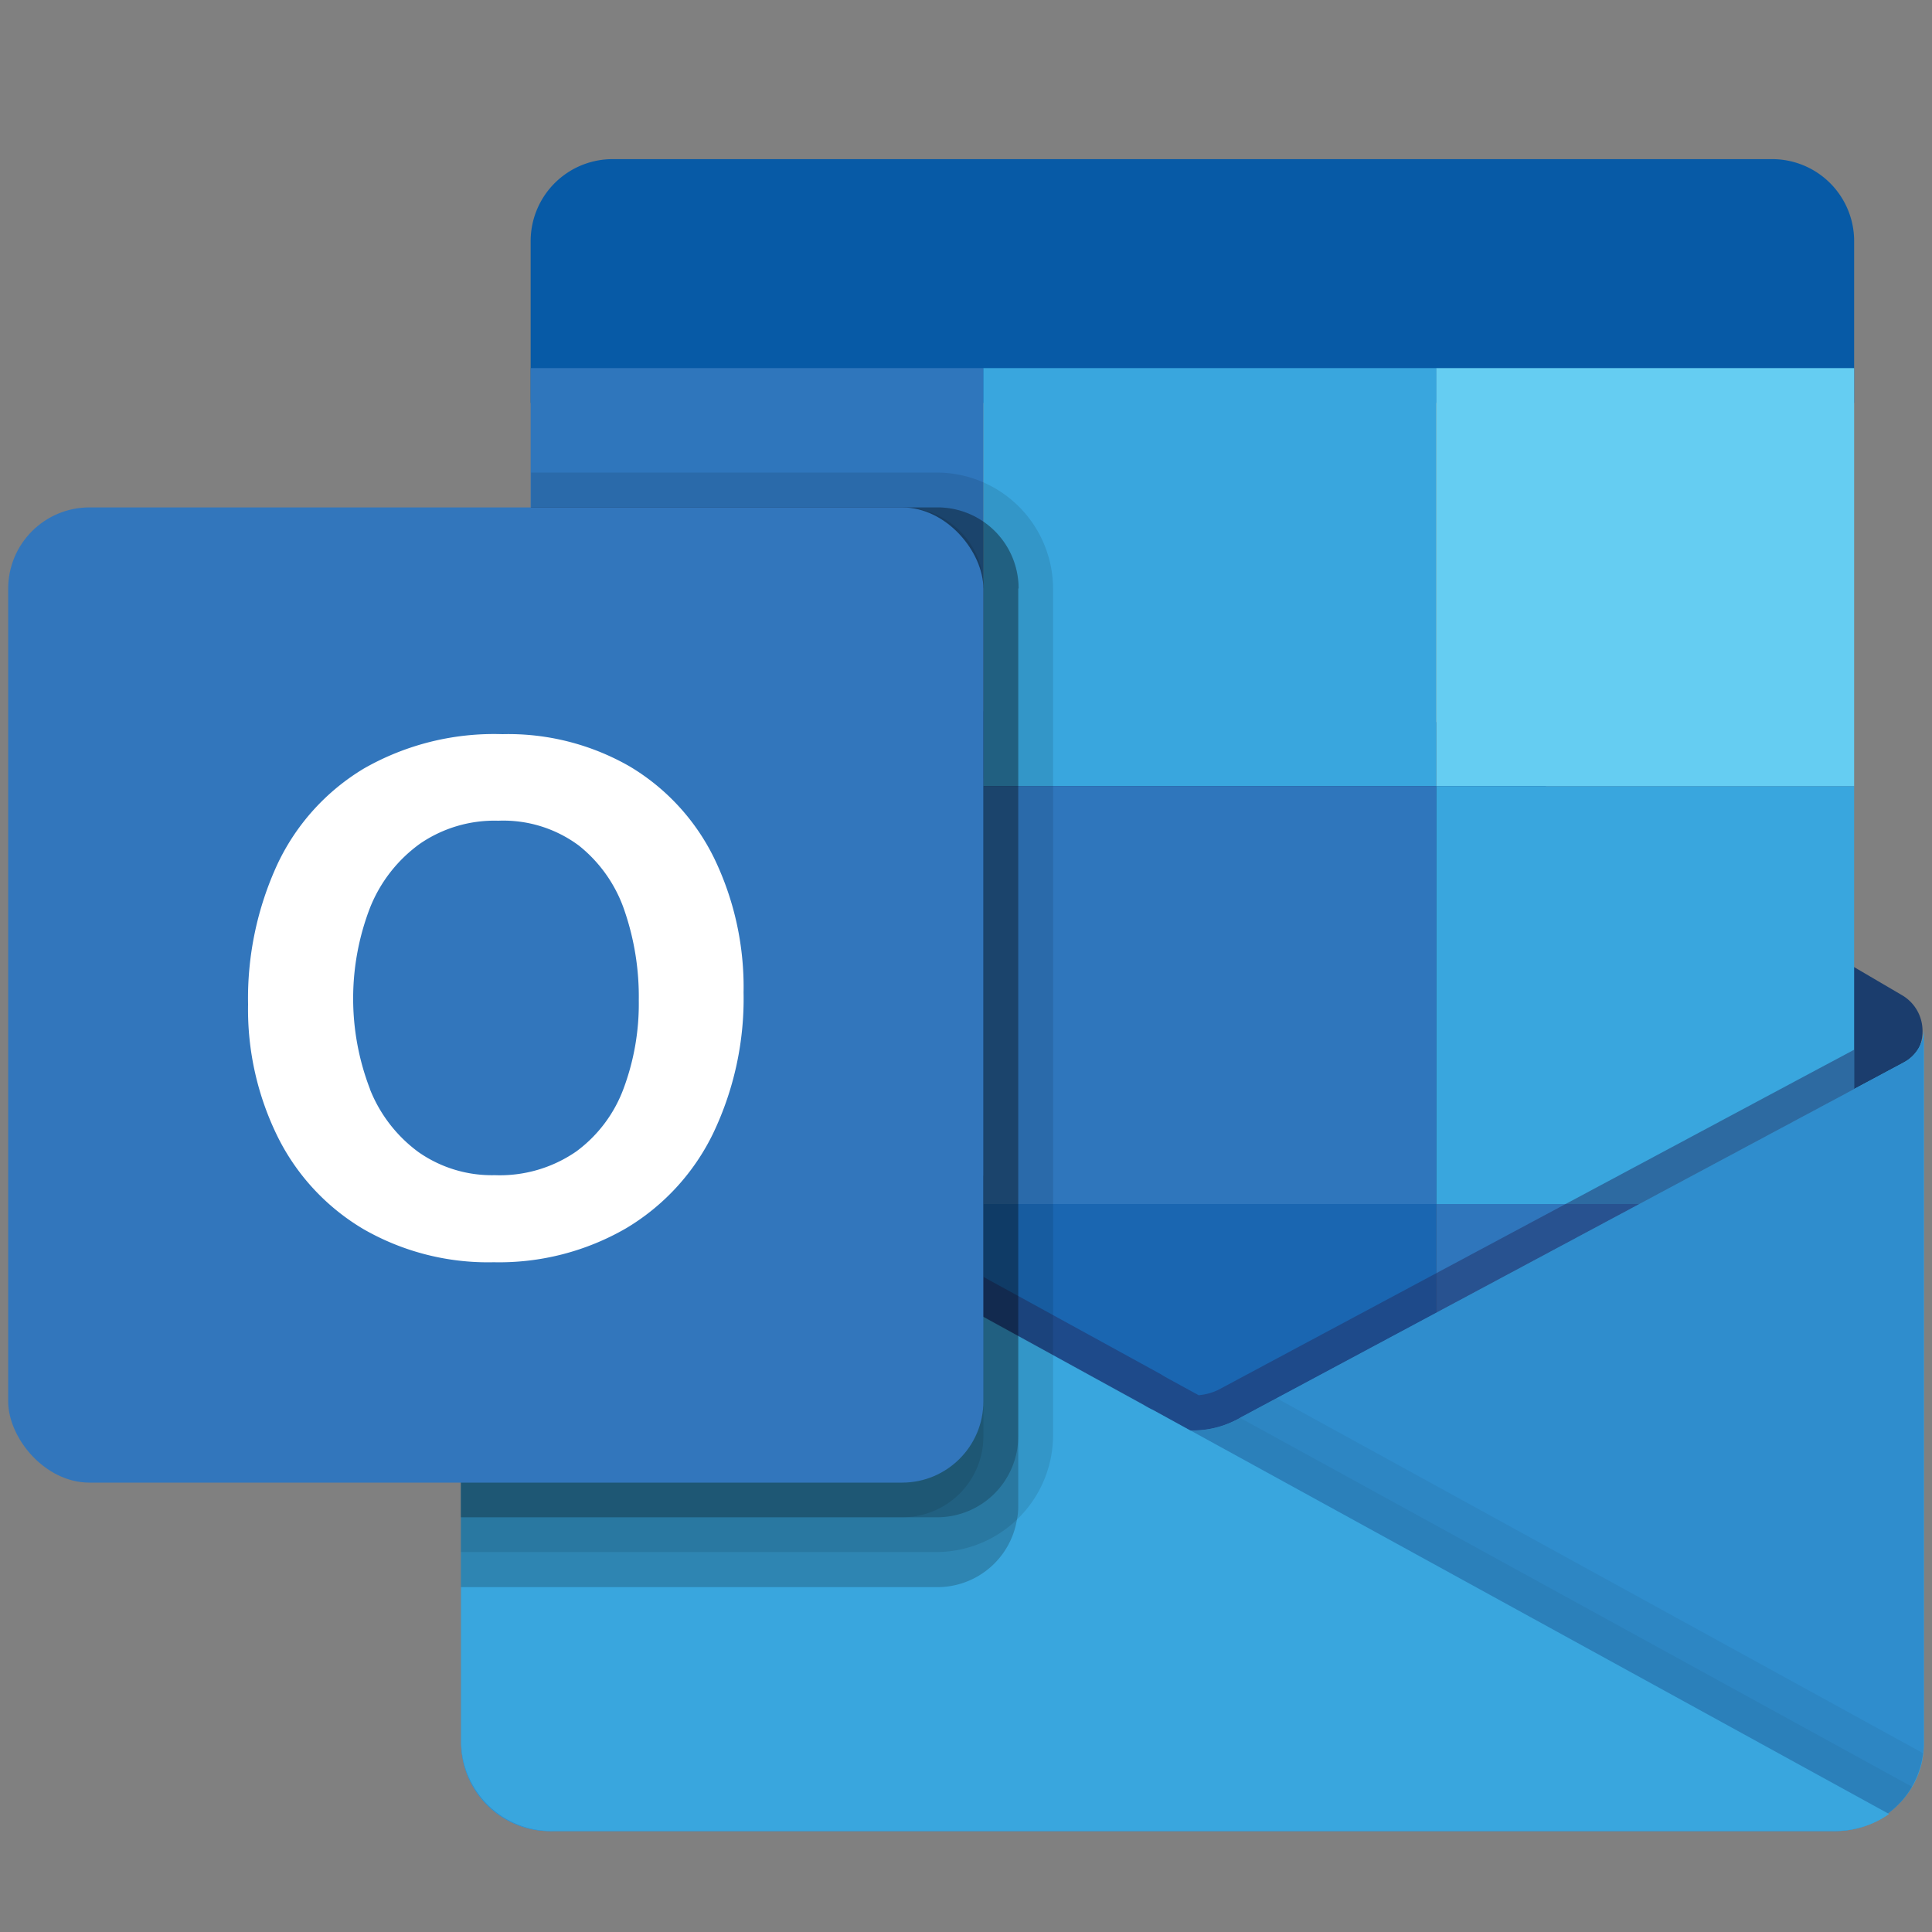
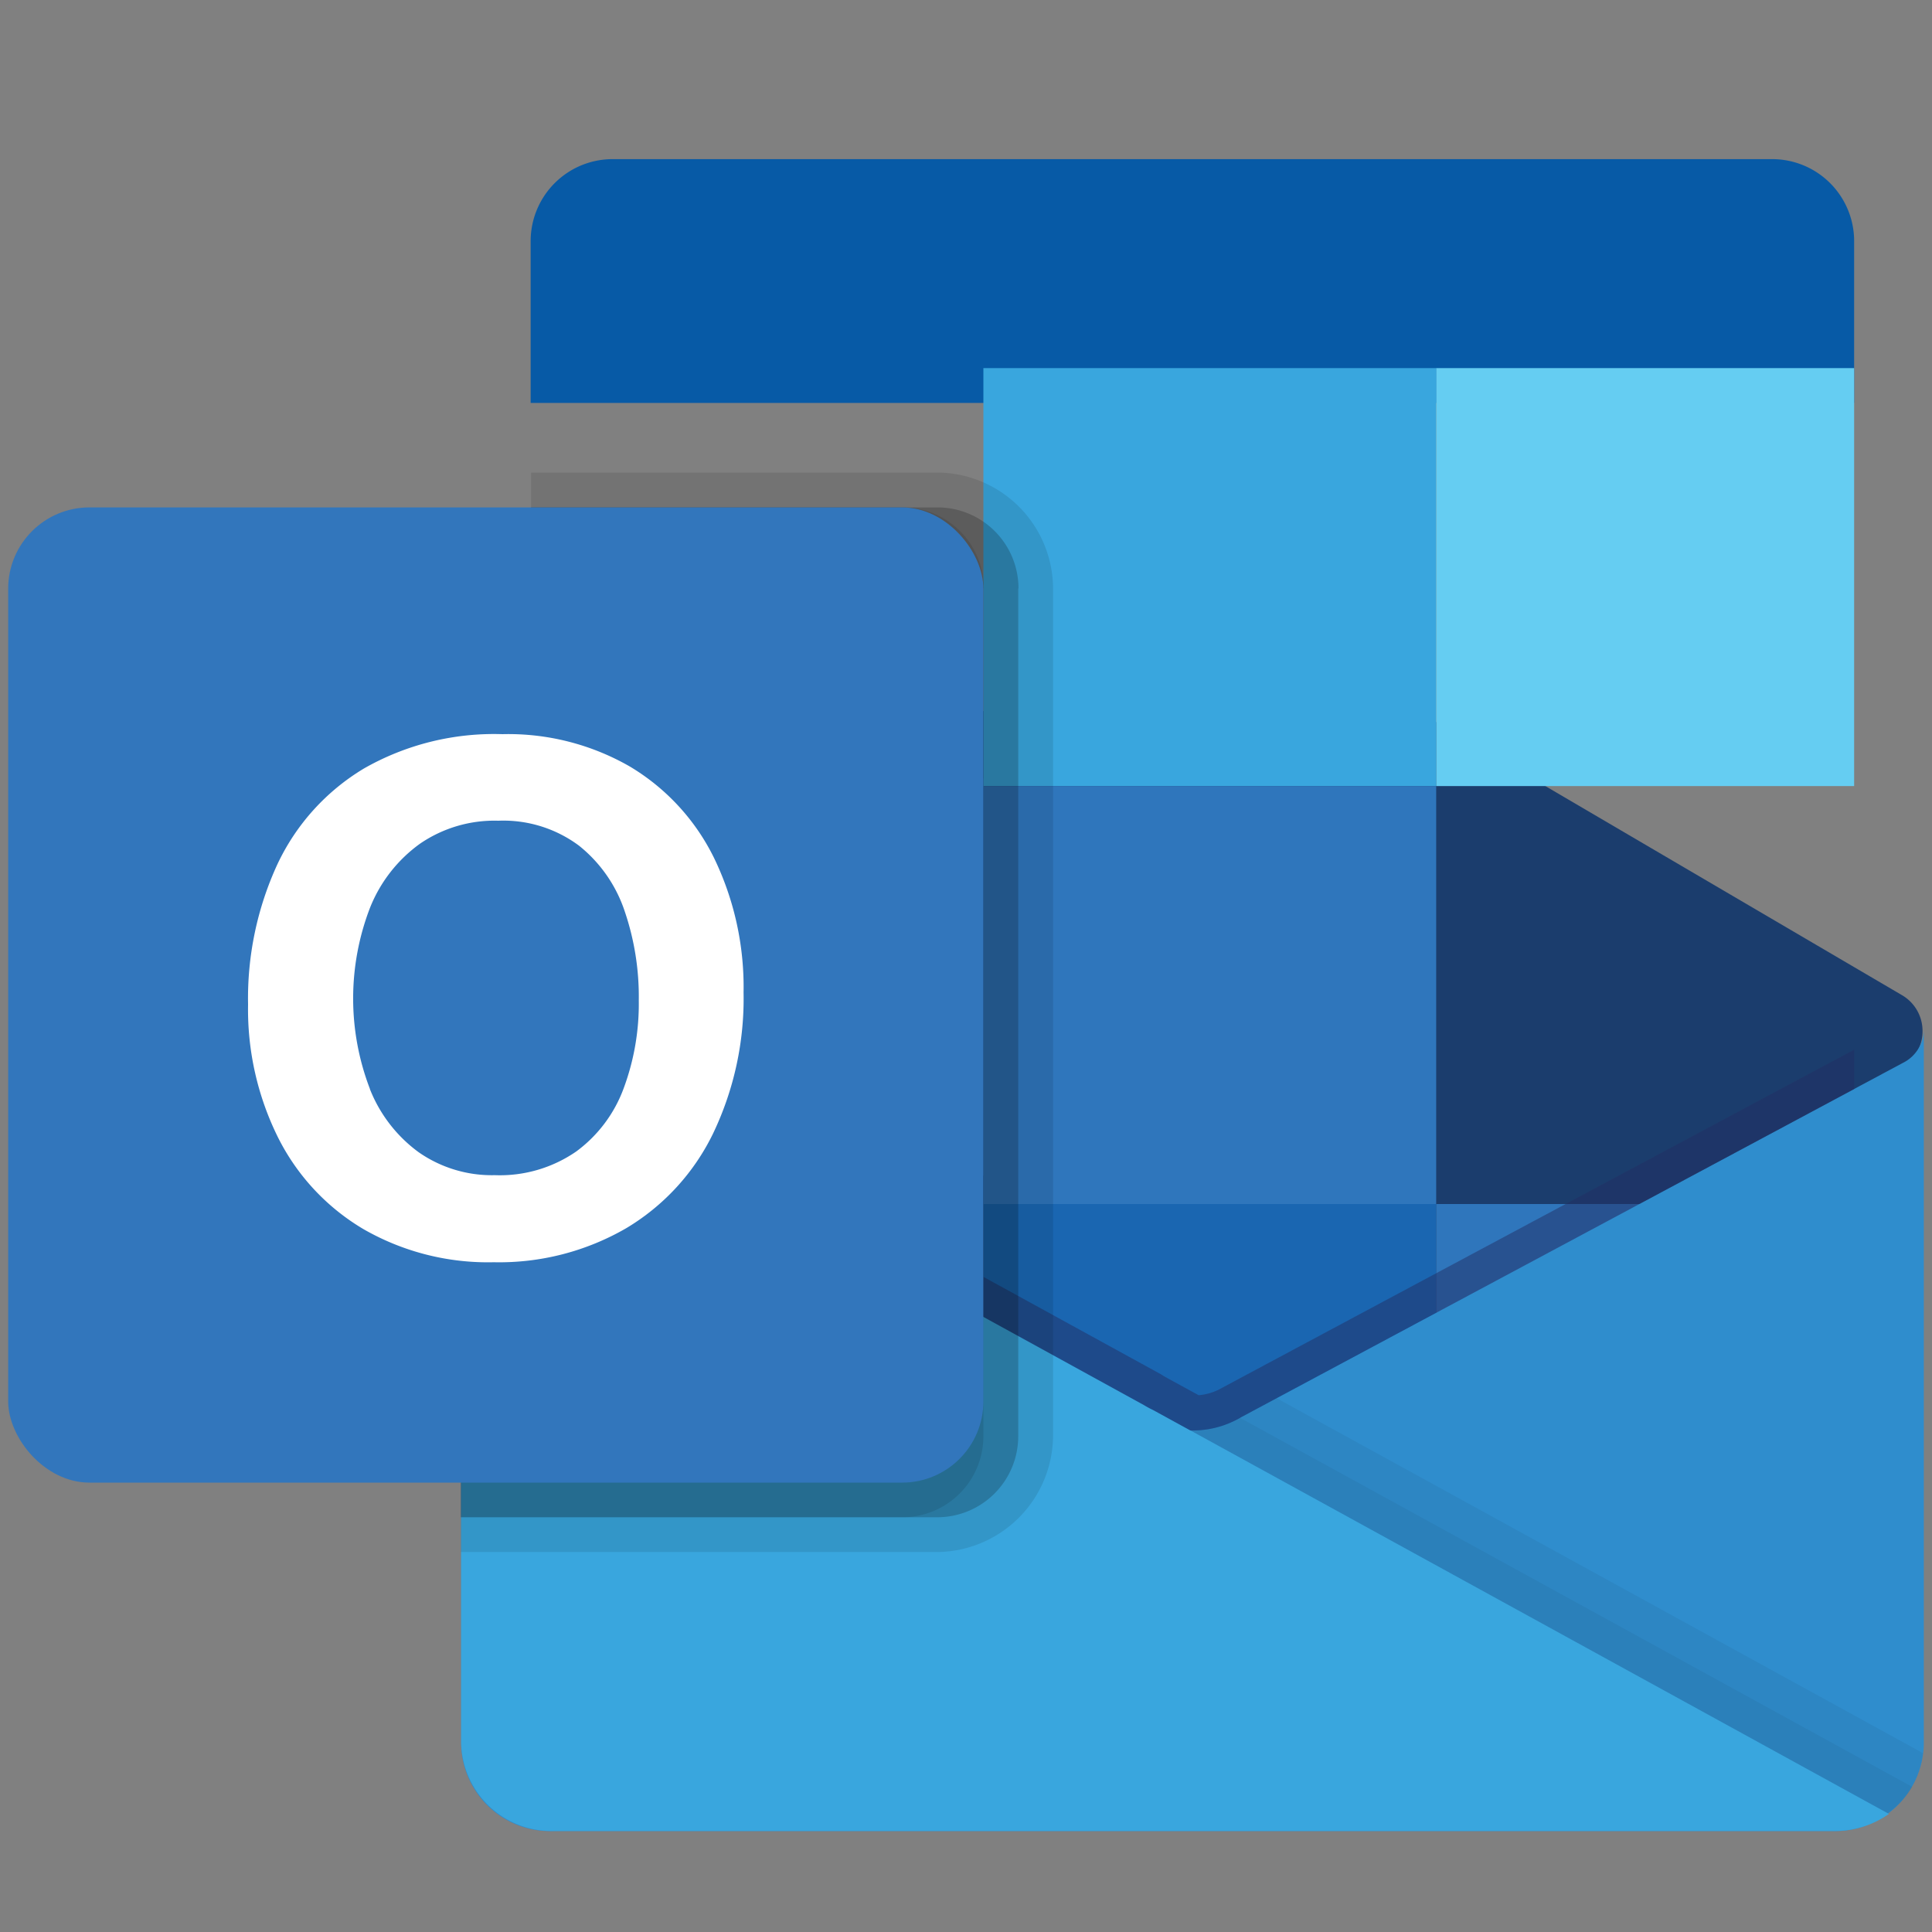
<svg xmlns="http://www.w3.org/2000/svg" id="Layer_1" data-name="Layer 1" viewBox="0 0 300 300">
  <rect x="0" y="0" width="300" height="300" fill="#808080" stroke="none" />
  <defs>
    <style>.cls-1{fill:#1b3d6d;}.cls-2{fill:#1a66b1;}.cls-3{fill:#075aa6;}.cls-4{fill:#2f76bc;}.cls-5{fill:#39a6de;}.cls-6{fill:#65cdf2;}.cls-7{fill:#17467d;}.cls-8{fill:url(#linear-gradient);}.cls-9{fill:#2f8dcd;}.cls-10{fill:#222f64;opacity:0.5;}.cls-10,.cls-11,.cls-12,.cls-15{isolation:isolate;}.cls-11,.cls-12,.cls-15{fill:#010101;}.cls-11{opacity:0.2;}.cls-12{opacity:0.1;}.cls-13{fill:#3276bc;}.cls-14{fill:#fff;}.cls-15{opacity:0.05;}</style>
    <linearGradient id="linear-gradient" x1="185.15" y1="142.08" x2="185.15" y2="17.68" gradientTransform="matrix(1, 0, 0, -1, 0, 302)" gradientUnits="userSpaceOnUse">
      <stop offset="0" stop-color="#43b7e9" />
      <stop offset="1" stop-color="#39a6de" />
    </linearGradient>
  </defs>
  <path class="cls-1" d="M298.53,160.12a6.43,6.43,0,0,0-3.12-5.55h0l0,0-.12-.07L194,95.11a14.15,14.15,0,0,0-1.36-.79h0a13.65,13.65,0,0,0-12.47,0h0a14,14,0,0,0-1.35.79L77.46,154.48l-.13.07,0,0h0a6.49,6.49,0,0,0,.16,11.19l101.31,59.36a14.09,14.09,0,0,0,1.35.8h0a13.71,13.71,0,0,0,12.47,0h0a14.24,14.24,0,0,0,1.36-.8l101.31-59.36A6.45,6.45,0,0,0,298.53,160.12Z" />
  <rect class="cls-2" x="85.4" y="120.86" width="67.3" height="61.69" />
  <path class="cls-3" d="M287.91,62.57V37.33a12.73,12.73,0,0,0-12.84-12.62H95.24A12.73,12.73,0,0,0,82.4,37.33V62.57Z" />
-   <rect class="cls-4" x="82.4" y="57.16" width="70.31" height="64.9" />
  <rect class="cls-5" x="152.7" y="57.16" width="70.31" height="64.9" />
  <rect class="cls-6" x="223.01" y="57.16" width="64.9" height="64.9" />
-   <rect class="cls-5" x="223.01" y="122.06" width="64.9" height="64.9" />
  <rect class="cls-4" x="152.7" y="122.06" width="70.31" height="64.9" />
  <rect class="cls-2" x="152.7" y="186.96" width="70.31" height="64.9" />
  <rect class="cls-7" x="85.4" y="182.55" width="67.3" height="56.09" />
  <rect class="cls-4" x="223.01" y="186.96" width="64.9" height="59.49" />
-   <path class="cls-8" d="M295.57,165h0l-.12.07h0L192.84,220a15,15,0,0,1-1.37.73h0a14.85,14.85,0,0,1-6.32,1.39c-.12,0-.24,0-.36,0L179,218.92a15.49,15.49,0,0,1-1.38-.76L74.9,161.74l0,0-.05,0-3.24-1.78h0V271a13.79,13.79,0,0,0,14.2,13.33H284.92a14.51,14.51,0,0,0,8.4-2.65l-.22-.12A13,13,0,0,0,298.73,271V159.92A5.85,5.85,0,0,1,295.57,165Z" />
  <path class="cls-9" d="M295.57,165h0l-.12.06,0,0L192.84,220a15.1,15.1,0,0,1-1.38.74h0a15,15,0,0,1-12.61,0h0a13.8,13.8,0,0,1-1.37-.73L74.89,165.13l0,0-.12-.06h0a5.85,5.85,0,0,1-3.16-5.12h0V271a13.79,13.79,0,0,0,14.2,13.33H284.53A13.79,13.79,0,0,0,298.73,271V159.92A5.85,5.85,0,0,1,295.57,165Z" />
  <path class="cls-5" d="M85.8,284.31H284.92a14.51,14.51,0,0,0,8.4-2.65L179,218.91a13.22,13.22,0,0,1-1.38-.75L74.9,161.74l0,0-.05,0-3.24-1.78V270.6A14,14,0,0,0,85.8,284.31Z" />
  <path class="cls-10" d="M287.91,163v6.11L192.83,220a14.61,14.61,0,0,1-1.35.71,14.41,14.41,0,0,1-6.33,1.4h-.32L179,218.92c-.48-.21-.92-.48-1.4-.75L82.4,165.87V159.7l97.89,53.71c.48.32.81.48,1.08.64l4.76,2.6a8.91,8.91,0,0,0,3-.81C189.43,215.68,267.31,174,287.91,163Z" />
-   <path class="cls-11" d="M158.11,91.39V233.85a9.77,9.77,0,0,1-.21,2.16,12.52,12.52,0,0,1-12.39,10.44H71.58V159.92l2.76,1.51a5.14,5.14,0,0,1-.16-1.3,6.44,6.44,0,0,1,3.13-5.57c.06-.05.11-.05.16-.1l8-4.66V122.06h-3V78.79h63.11a12.58,12.58,0,0,1,12.6,12.56Z" />
  <path class="cls-12" d="M163.52,91.39V223a18.17,18.17,0,0,1-18,18H71.58V159.92l2.76,1.51a5.14,5.14,0,0,1-.16-1.3,6.44,6.44,0,0,1,3.13-5.57c.06-.05.11-.05.16-.1l8-4.66V122.06h-3V73.38h63.11A18.08,18.08,0,0,1,163.52,91.39Z" />
  <path class="cls-11" d="M158.11,91.39V223a12.58,12.58,0,0,1-12.56,12.6h-74V159.92l2.76,1.51a5.14,5.14,0,0,1-.16-1.3,6.44,6.44,0,0,1,3.13-5.57c.06-.05.11-.05.16-.1l8-4.66V122.06h-3V78.79h63.11a12.58,12.58,0,0,1,12.6,12.56Z" />
  <path class="cls-12" d="M152.7,91.39V223a12.57,12.57,0,0,1-12.55,12.6H71.58V159.92l2.76,1.51a5.14,5.14,0,0,1-.16-1.3,6.44,6.44,0,0,1,3.13-5.57c.06-.05.11-.05.16-.1l8-4.66V122.06h-3V78.79h57.7a12.58,12.58,0,0,1,12.6,12.56Z" />
  <rect class="cls-13" x="1.27" y="78.79" width="151.43" height="151.43" rx="12.62" />
  <path class="cls-14" d="M43.08,134.19a34.38,34.38,0,0,1,13.47-14.88A40.73,40.73,0,0,1,78,114,37.88,37.88,0,0,1,97.76,119a33.93,33.93,0,0,1,13.11,14.21,46,46,0,0,1,4.59,20.91A48.48,48.48,0,0,1,110.73,176a34.83,34.83,0,0,1-13.5,14.72A39.34,39.34,0,0,1,76.68,196a38.79,38.79,0,0,1-20.24-5.14,34.44,34.44,0,0,1-13.27-14.24,44.71,44.71,0,0,1-4.65-20.66A49.7,49.7,0,0,1,43.08,134.19Zm14.36,34.93A22.27,22.27,0,0,0,65,178.91a19.86,19.86,0,0,0,11.84,3.57,20.86,20.86,0,0,0,12.64-3.68A21.28,21.28,0,0,0,96.84,169a37.67,37.67,0,0,0,2.35-13.66A41.17,41.17,0,0,0,97,141.49a21.85,21.85,0,0,0-7.1-10.18,19.66,19.66,0,0,0-12.53-3.87A20.45,20.45,0,0,0,65.23,131a22.49,22.49,0,0,0-7.74,9.87,39.16,39.16,0,0,0-.05,28.21Z" />
  <path class="cls-15" d="M198.23,217.11,192.84,220a14.68,14.68,0,0,1-7.69,2.12h-.29l108.27,59.45a13.18,13.18,0,0,0,5.47-9.34Z" />
  <path class="cls-15" d="M293.15,281.57a13.71,13.71,0,0,0,3.78-4.1L192.54,220.16c-.35.2-.71.39-1.07.56a14.85,14.85,0,0,1-6.32,1.39h-.29Z" />
</svg>